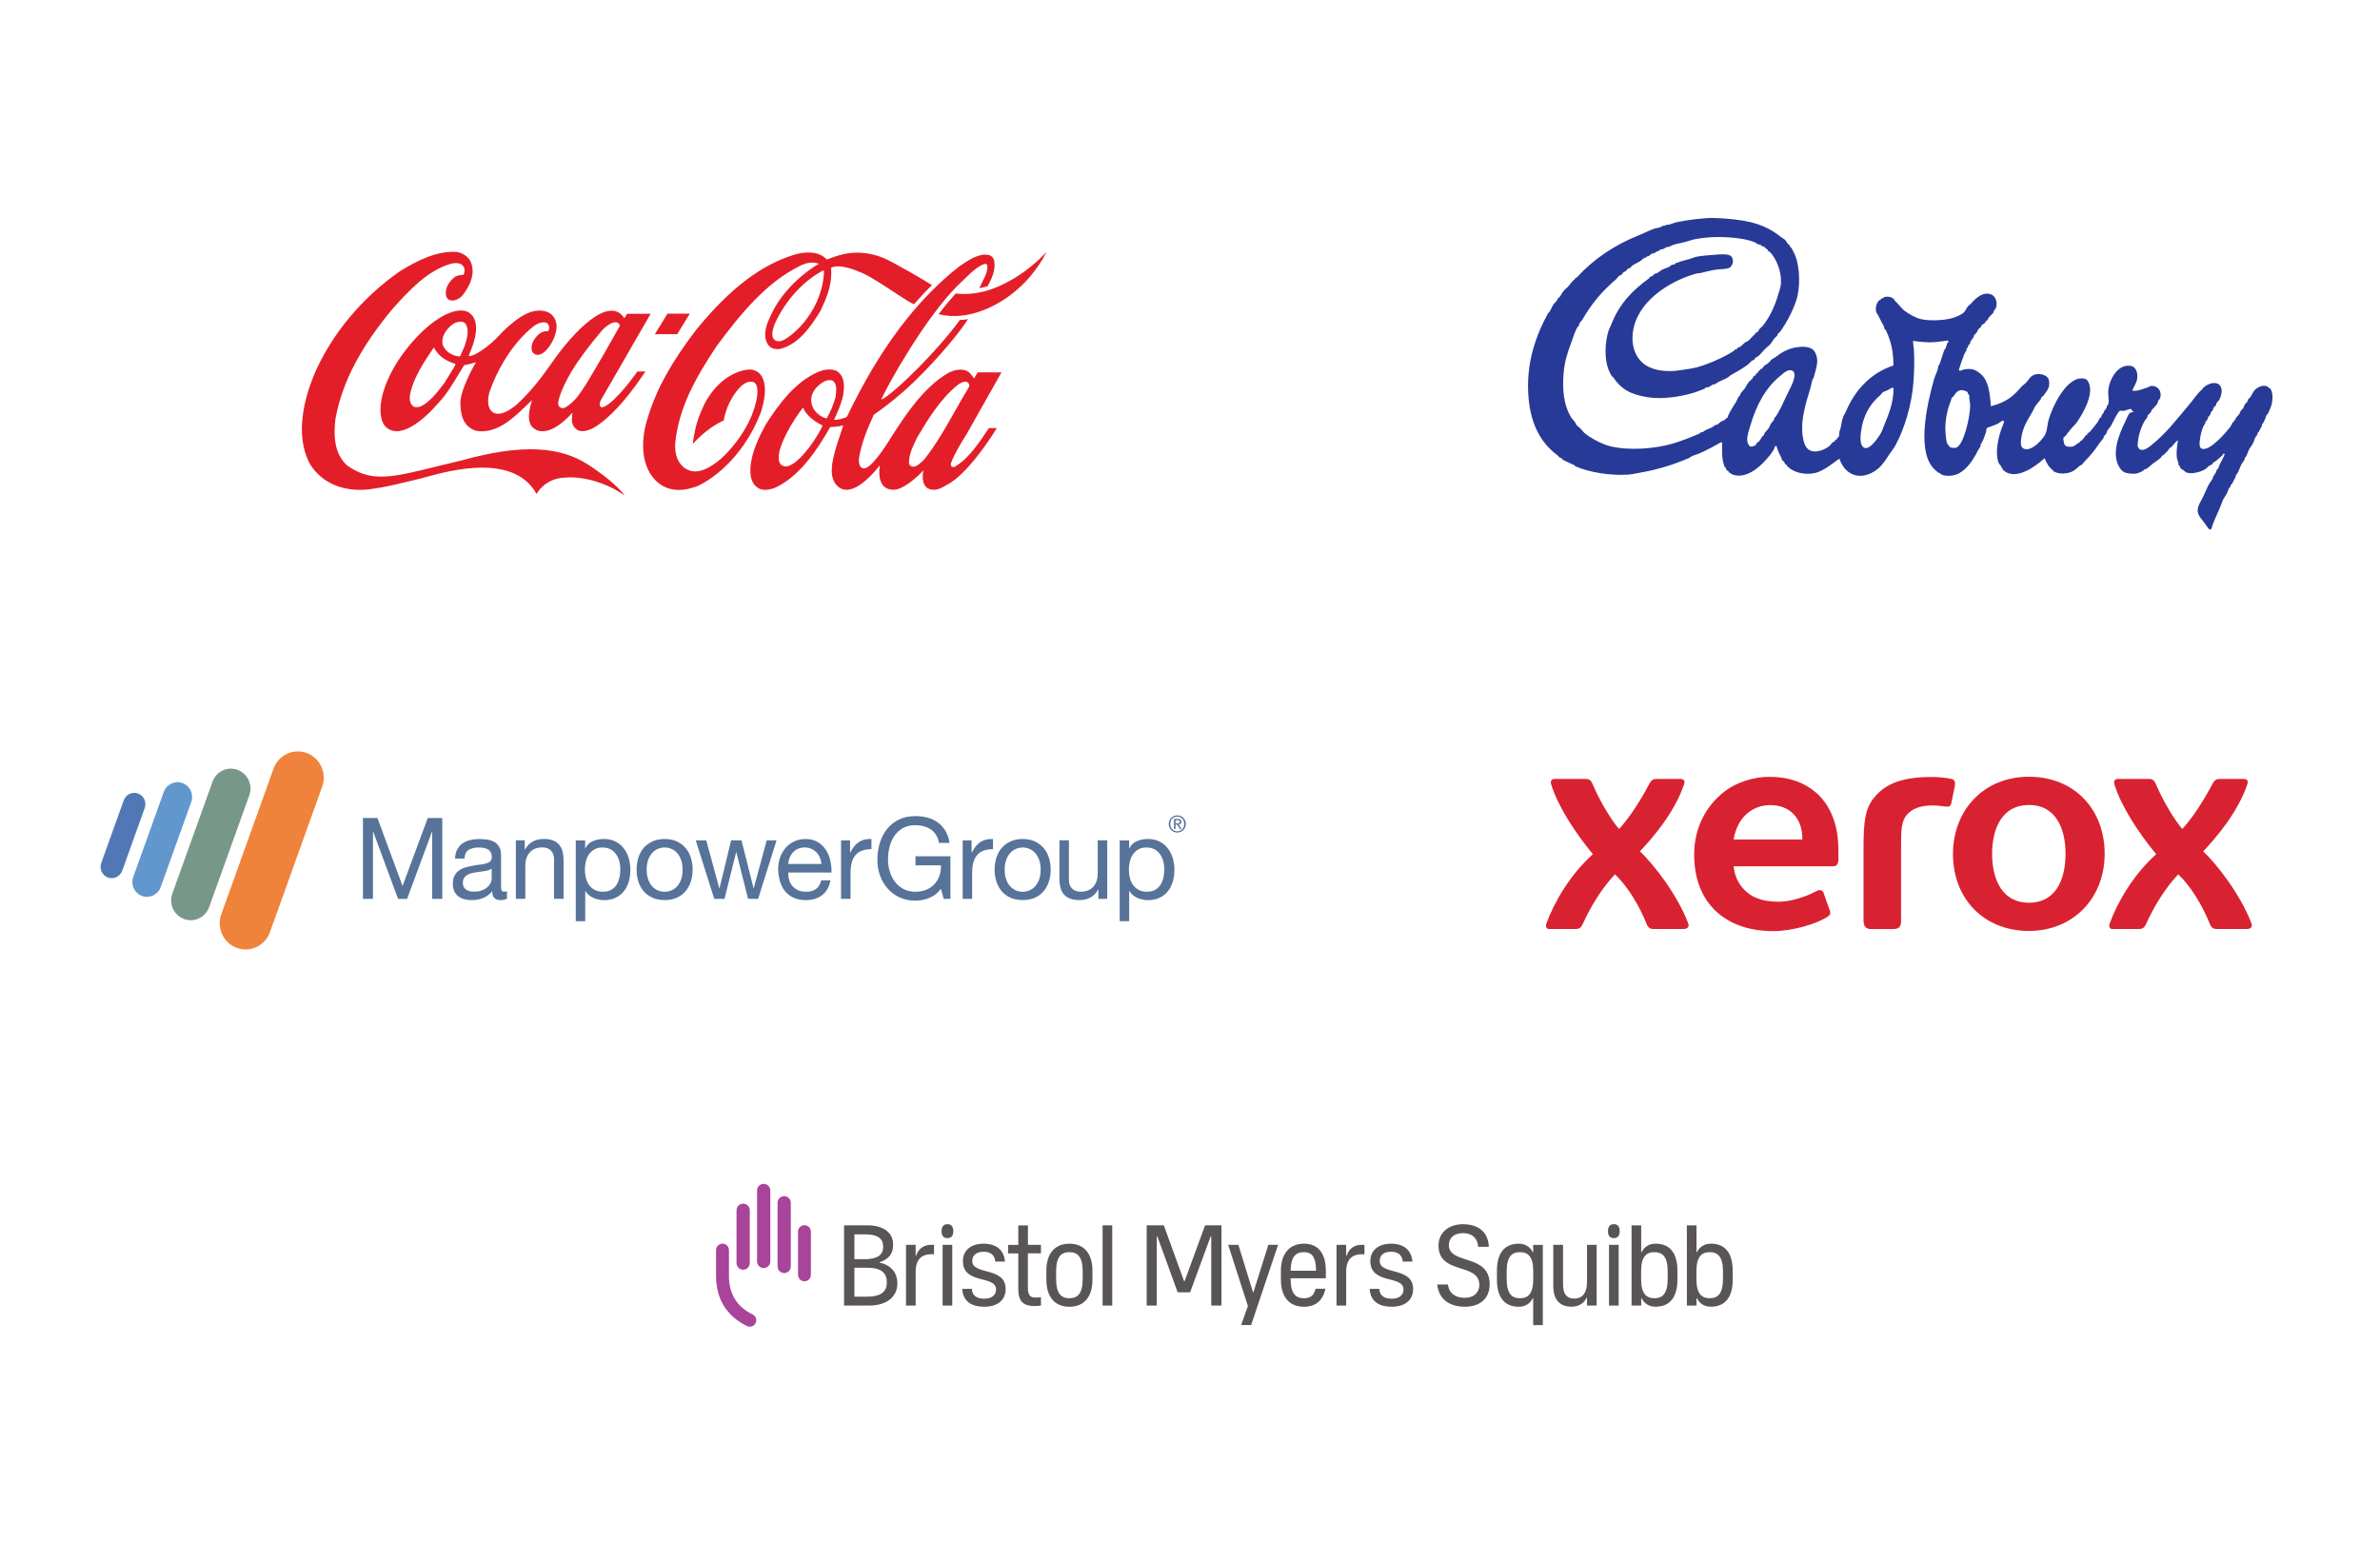
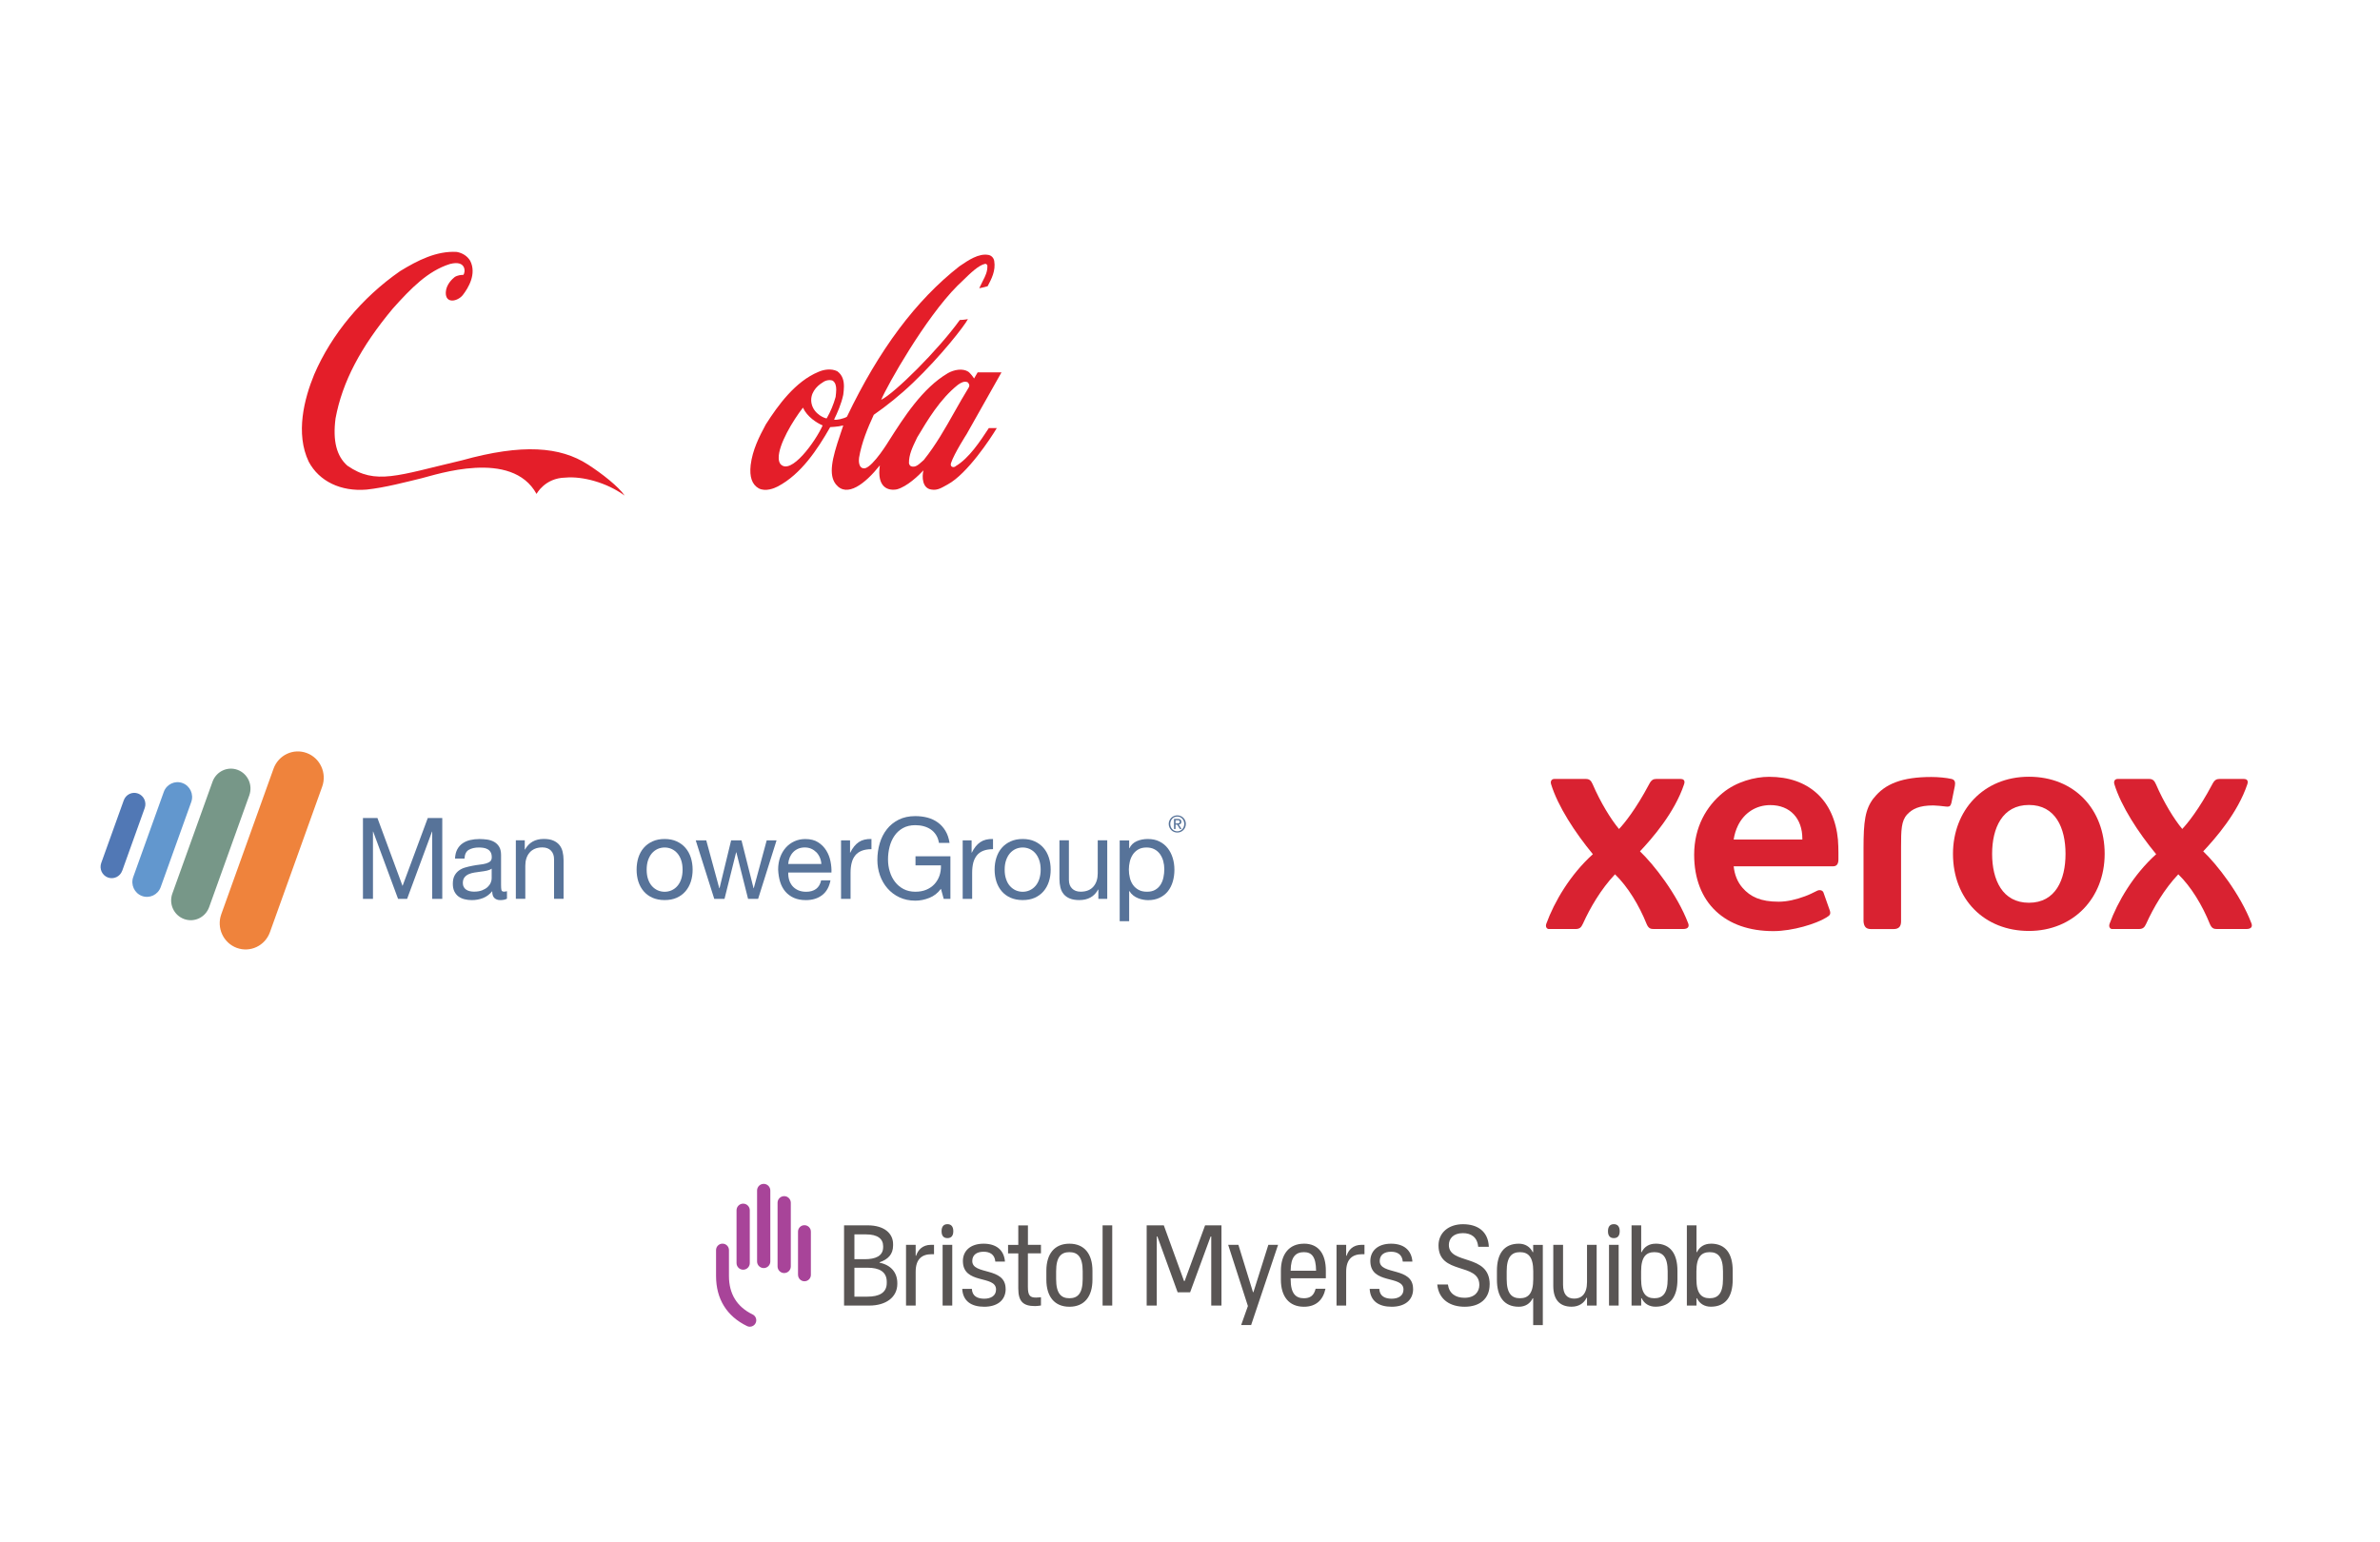
<svg xmlns="http://www.w3.org/2000/svg" id="a" viewBox="0 0 568 368">
  <defs>
    <style>.e{fill:none;}.f{fill:#e41e29;}.g{fill:#779788;}.g,.h,.i,.j,.k,.l,.m{fill-rule:evenodd;}.n{fill:#577399;}.h{fill:#5178b5;}.i{fill:#283a97;}.j{fill:#595554;}.o{fill:#d92231;}.k{fill:#a84499;}.p{clip-path:url(#d);}.q{clip-path:url(#c);}.r{clip-path:url(#b);}.l{fill:#6297ce;}.m{fill:#ef833c;}</style>
    <clipPath id="b">
      <rect class="e" x="24" y="179.36" width="259.01" height="47.27" />
    </clipPath>
    <clipPath id="c">
-       <rect class="e" x="364.7" y="52" width="177.65" height="74.44" />
-     </clipPath>
+       </clipPath>
    <clipPath id="d">
      <rect class="e" x="368.94" y="185.4" width="168.47" height="36.85" />
    </clipPath>
  </defs>
  <path class="f" d="M140.3,110.87c-6.61-4.26-15.59-5.01-30.06-.99-15.43,3.62-20.57,5.95-27.33,1.28-2.6-2.29-3.53-5.98-2.83-11.3,1.61-8.67,5.97-17,13.7-26.25,4.32-4.81,8.32-8.94,13.61-10.6,4.05-1.04,3.67,2.15,3.18,2.6-.52,0-1.39.08-2.06.52-.55.42-2.04,1.79-2.12,3.63-.12,2.81,2.79,2.23,4.05.68,1.35-1.74,3.35-5.07,1.78-8.18-.66-1.11-1.8-1.87-3.21-2.13-4.84-.28-9.35,2.03-13.52,4.58-9.1,6.32-16.39,15.09-20.51,24.68-2.38,5.79-4.52,14.08-1.3,20.82,2.49,4.68,7.66,7.17,13.83,6.65,4.33-.46,9.56-1.85,13.08-2.7,3.52-.85,21.54-7.04,27.46,3.74,0,0,1.97-3.82,6.89-3.9,4.04-.37,9.88,1.17,14.13,4.29-1.42-2.13-5.43-5.27-8.78-7.43h0Z" />
-   <path class="f" d="M112.08,74.7c-3.37-2.21-10.14,2.02-15.57,9.27-4.96,6.5-7.1,14.06-4.77,17.56,3.47,4.11,9.91-1.87,12.64-5.07l.35-.37c1.86-2,3.3-4.41,4.69-6.71,0,0,1.28-2.11,1.34-2.21.79-.15,1.74-.37,2.82-.68-.02.05-4.11,6.92-3.69,10.34.13,1.04.03,4.84,3.74,6,4.95.83,8.9-3.01,12.39-6.42,0,0,.59-.57.93-.89-.08.34-.2.79-.2.79-1.45,5.04.5,6.1,1.73,6.49,3.69,1.07,8.1-4.29,8.12-4.29-.11,1.69-.45,3.09,1.33,4.21,1.68.6,3.38-.32,4.68-1.18,4.66-3.28,8.41-8.42,11.44-12.87h-1.93s-4.77,6.88-7.86,8.38c0,0-.57.29-.89.06-.4-.34-.24-1.05,0-1.55.01-.03,11.91-20.66,11.91-20.66h-5.62s-.61.99-.66,1.06c-.04-.03-.13-.2-.19-.28-3.48-4.81-11.36,2.59-17.29,11.17-2.28,3.3-5.19,7.02-8.2,9.7,0,0-4.47,4.09-6.37,1.15-.7-1.24-.48-3.04-.09-4.23,2.22-6.32,6.05-12.06,10.41-15.53,1.23-.96,2.57-1.24,3.23-.83.63.37.73,1.3.33,1.93-1.01-.03-1.83.28-2.49.96-1.3,1.37-1.75,2.68-1.34,3.92,2.01,2.86,6.02-2.8,5.83-6.24-.07-1.24-.73-2.41-1.71-2.98-1.47-.88-3.7-.65-5.15.05-1.94.73-5.01,3.28-6.8,5.27-2.25,2.49-6.12,5.25-7.33,4.94.4-1.06,3.66-7.74.23-10.24h0ZM139.15,84.58c1.09-1.51,4.27-5.56,5.05-6.24,2.61-2.29,3.65-1.28,3.74-.57-2.43,4.36-5.3,9.35-8,13.83,0-.02-.85,1.28-.85,1.28-1.19,1.82-2.39,3.38-4.35,4.47-.28.08-.74.11-1.05-.11-.37-.24-.52-.65-.47-1.07.12-1.4,1.54-5.67,5.93-11.59h0ZM108.6,87.2s-.05.15-.07.19c0,0-2.45,3.98-2.45,3.98-1.47,1.97-3.31,4.44-5.61,5.62-.68.23-1.62.38-2.1-.23-1.02-1.22-.49-2.91-.07-4.28l.15-.49c1.22-3.32,3.16-6.24,5.05-8.96.02-.02.08-.03.1-.03,0,.02.01.02.02.05,1.18,2.28,3.41,3.33,5.07,3.82.01,0,.02.02.02.05,0,.05-.03.11-.09.26h0ZM110.92,82.5s-1.09,2.5-1.09,2.5c-.16.13-.4.07-.68,0l-.48-.08c-1.52-.47-2.66-1.48-3.02-2.68-.49-2.34,1.51-4.18,2.39-4.84.85-.59,2.16-.89,2.92-.29.47.55.65,1.27.65,2.05,0,1.06-.33,2.24-.7,3.35h0ZM181.9,90.04c-.54-1.17-1.83-1.92-3.2-1.84-4.45.41-8.8,4.06-11.08,9.32-1.2,2.7-1.85,4.93-2.28,8.47,1.38-1.59,4.2-4.21,7.4-5.64,0,0,.44-3.4,2.66-6.42.84-1.25,2.52-3.27,4.41-2.73,1.65.55,1.07,5.12-1.12,9.54-1.62,3.25-4.11,6.5-6.62,8.75-2.22,1.88-5.51,4.16-8.38,2.41-1.81-1.07-2.74-3.32-2.54-6.21.87-8.21,4.6-15.2,9.95-23.17,5.51-7.4,11.59-14.99,19.78-19.04,1.67-.85,3.22-1.04,4.55-.52,0,0-7.69,4.23-11.35,12.05-.93,1.98-2.23,4.67-.92,7.04.68,1.24,1.89,1.33,2.87,1.27,4.49-1.04,7.39-5.23,9.76-9.07,1.38-2.91,2.6-5.8,2.6-9.02,0-.39-.02-.91-.05-1.3,2.15-1.14,6.55.88,6.55.88,3.44,1.14,10.76,6.75,13.23,7.82,1.21-1.4,3.18-3.51,4.3-4.57l-1.61-.99c-2.58-1.58-5.31-3.07-8-4.55-6.1-3.33-11.07-2.16-13.6-1.25-.99.36-1.9.67-1.9.67-1.88-2.05-4.95-1.85-7.22-1.3-8.15,2.34-15.73,8.05-23.84,17.95-5.97,7.75-9.67,14.45-11.64,21.07-1.52,4.45-1.98,11.01,1.73,14.89,3.16,3.3,7.34,2.58,10.3,1.4,6.4-3.15,12.16-9.95,15.03-17.77.69-2.33,1.46-5.61.27-8.11h0ZM196.62,65.54c-.85,9.72-8.4,15.43-10.27,15.88-1.13.23-3.07-.28-1.34-4.36,2.54-5.5,6.88-10.16,11.54-12.55.11.41.11.67.08,1.02h0ZM241.45,66.78c-4.07,2.31-8.28,3.8-13.38,3.28-1.41,1.59-2.79,3.24-4.06,4.93,7.16,1.82,14.75-2.23,18.98-6.08,4.48-3.89,6.77-8.78,6.77-8.78,0,0-3.36,3.84-8.32,6.65h0ZM164.63,74.87h-5.33l-3.01,4.89h5.33l3.01-4.89Z" />
  <path class="f" d="M228.05,111.32c-.57.39-1.38.09-1.08-.8.75-2.27,3.73-6.91,3.73-6.91l8.31-14.73h-5.69c-.27.44-.85,1.46-.85,1.46-.26-.44-1.05-1.41-1.38-1.62-1.39-.88-3.43-.46-4.84.33-6.12,3.58-10.58,10.64-14.1,16.16,0,0-3.7,6.13-5.76,6.58-1.61.13-1.44-2.03-1.37-2.54.62-3.64,2.06-7.1,3.51-10.24,2.96-2.05,6.33-4.73,9.39-7.67,6.65-6.36,12.26-13.56,13.08-15.17,0,0-.89.18-1.94.21-5.12,7.14-15.58,17.51-18.76,19.05,1.41-3.38,10.49-19.52,18.22-27.25l1.22-1.17c1.88-1.84,3.83-3.72,5.35-4.03.16-.02.37,0,.55.37.07,1.43-.46,2.49-1.08,3.69l-.86,1.76s1.21-.23,2.01-.49c.92-1.74,1.95-3.69,1.57-6.01-.13-.75-.67-1.32-1.38-1.45-2.31-.44-4.82,1.27-6.84,2.65l-.08.05c-10.4,8.14-19.17,19.88-26.85,35.91-.56.42-2.71.93-3.07.68.76-1.56,1.71-3.66,2.19-5.93.08-.65.16-1.32.16-1.97,0-1.4-.34-2.72-1.59-3.63-1.47-.73-3.29-.39-4.51.16-5.49,2.28-9.59,7.9-12.54,12.53-1.59,2.94-3.18,6.1-3.62,9.71-.31,2.83.32,4.65,1.93,5.56,1.65.85,3.73-.03,4.55-.46,5.56-2.93,9.44-8.8,12.5-14.16.12-.02,1.79-.06,3.06-.39.02,0,.02,0,.05.02-.07.24-.73,2.19-.73,2.19-1.94,5.69-2.84,9.56-1.01,11.85,2.62,3.23,6.95-.11,10.48-4.54-.76,5.3,1.99,6.13,4.08,5.72,2.41-.65,5.09-3.22,6.33-4.53-.4,1.54-.29,4.31,1.9,4.58,1.5.28,2.62-.54,3.92-1.24,4.66-2.54,10.23-10.99,11.68-13.43h-1.9c-2.06,3.11-4.68,7.19-7.97,9.12h0ZM186.24,110.75c-.3-.44-.39-.92-.4-1.44-.06-3.19,3.37-8.9,5.79-12.01h0c1.01,2.22,3.31,3.65,4.7,4.25-1.72,3.84-7.63,12.05-10.09,9.19h0ZM197.3,99.85c-.16.12-3.06-.86-3.62-3.54-.47-2.31,1.12-4.11,2.65-5.02.66-.52,1.65-.7,2.38-.44.68.46.86,1.27.86,2.15,0,.54-.07,1.09-.13,1.59v.11c-.5,1.8-1.21,3.53-2.14,5.15h0ZM220.54,109.73s-.55.49-.55.49c-.78.7-1.59,1.45-2.56,1.07-.27-.1-.46-.46-.5-.73-.04-2,.86-3.85,1.73-5.66l.22-.47c2.51-4.19,5.43-9.14,9.72-12.57.72-.52,1.51-.96,2.33-.62.19.18.41.49.41.8,0,.1-.09.36-.14.44-1.2,1.94-2.34,3.97-3.45,5.92-2.17,3.85-4.42,7.83-7.23,11.33h0Z" />
  <path class="h" d="M29.16,207.84c-.5,1.4-2.03,2.12-3.41,1.61-1.38-.51-2.09-2.06-1.59-3.46l5.38-14.97c.51-1.4,2.03-2.12,3.41-1.61,1.38.51,2.09,2.06,1.59,3.46l-5.37,14.97h0Z" />
  <path class="l" d="M38.35,211.75c-.66,1.83-2.66,2.78-4.47,2.11-1.81-.67-2.74-2.7-2.08-4.53l7.29-20.31c.66-1.83,2.66-2.78,4.47-2.11,1.81.67,2.74,2.7,2.08,4.53l-7.29,20.31h0Z" />
  <path class="g" d="M49.91,216.53c-.89,2.46-3.56,3.73-5.99,2.83-2.43-.89-3.68-3.61-2.79-6.07l9.59-26.7c.88-2.46,3.57-3.73,5.99-2.83,2.42.9,3.67,3.61,2.79,6.07l-9.59,26.7h0Z" />
  <g class="r">
    <path class="m" d="M64.42,222.51c-1.17,3.25-4.71,4.92-7.92,3.74-3.21-1.19-4.86-4.78-3.69-8.03l12.47-34.74c1.17-3.25,4.71-4.93,7.92-3.74,3.2,1.18,4.86,4.78,3.69,8.03l-12.47,34.74h0Z" />
  </g>
  <polygon class="n" points="90.08 195.26 96.07 211.47 102.09 195.26 105.55 195.26 105.55 214.55 103.15 214.55 103.15 198.5 103.1 198.5 97.16 214.55 95 214.55 89.06 198.5 89.01 198.5 89.01 214.55 86.62 214.55 86.62 195.26 90.08 195.26 90.08 195.26" />
  <path class="n" d="M117.33,207.34c-.28.21-.66.37-1.12.47-.46.1-.94.18-1.45.24-.5.06-1.01.13-1.53.22-.51.08-.98.21-1.38.39-.41.18-.74.44-1,.77-.26.33-.39.78-.39,1.36,0,.38.08.69.23.95.15.26.35.47.59.63.24.16.52.28.84.35.32.07.66.11,1.01.11.75,0,1.39-.11,1.92-.31.53-.21.97-.47,1.31-.78.34-.32.58-.65.74-1.02.16-.37.24-.71.24-1.03v-2.34h0ZM121.01,214.5c-.39.23-.93.35-1.62.35-.58,0-1.05-.17-1.4-.5-.35-.33-.52-.88-.52-1.63-.62.76-1.34,1.3-2.17,1.63-.83.33-1.72.5-2.68.5-.62,0-1.21-.07-1.77-.21-.56-.14-1.05-.37-1.45-.67-.41-.31-.73-.71-.97-1.2-.24-.5-.36-1.1-.36-1.8,0-.79.13-1.44.4-1.95.27-.5.61-.91,1.05-1.23.44-.32.93-.56,1.49-.72.56-.16,1.13-.3,1.72-.41.62-.12,1.21-.22,1.77-.28.56-.06,1.05-.15,1.48-.27.42-.12.76-.29,1.01-.51.25-.22.37-.55.37-.99,0-.5-.09-.91-.28-1.21-.18-.31-.42-.54-.72-.7-.29-.17-.62-.27-.99-.33-.37-.05-.72-.08-1.08-.08-.96,0-1.76.19-2.4.55-.64.37-.98,1.07-1.04,2.1h-2.26c.04-.87.22-1.6.53-2.19.32-.59.74-1.08,1.28-1.45.53-.37,1.14-.63,1.82-.79.68-.16,1.42-.24,2.2-.24.62,0,1.24.05,1.85.13.61.09,1.17.28,1.66.55.5.28.9.67,1.2,1.17.3.5.45,1.16.45,1.97v7.17c0,.54.03.93.09,1.19.06.25.27.38.63.38.19,0,.43-.04.69-.11v1.79h0Z" />
  <path class="n" d="M125.24,200.58v2.21h.05c.94-1.69,2.43-2.54,4.48-2.54.9,0,1.66.12,2.26.38.6.25,1.09.6,1.46,1.05.37.45.63.99.78,1.61.15.62.23,1.31.23,2.06v9.19h-2.27v-9.45c0-.87-.25-1.55-.74-2.06-.5-.51-1.18-.76-2.05-.76-.69,0-1.29.11-1.8.33-.51.22-.92.52-1.26.92-.34.39-.59.86-.76,1.39-.17.53-.25,1.11-.25,1.74v7.89h-2.26v-13.97h2.13Z" />
-   <path class="n" d="M147.79,205.54c-.17-.62-.43-1.17-.77-1.66-.35-.49-.79-.88-1.33-1.16-.54-.29-1.18-.43-1.9-.43s-1.41.15-1.94.46c-.53.31-.97.71-1.31,1.2-.34.5-.58,1.06-.73,1.69-.15.63-.23,1.27-.23,1.92,0,.68.08,1.34.24,1.98.16.64.41,1.2.76,1.69.35.49.79.88,1.35,1.18.55.3,1.21.44,2,.44s1.43-.15,1.96-.46c.52-.3.95-.71,1.26-1.21.32-.5.55-1.08.69-1.73.14-.65.21-1.32.21-2,0-.65-.08-1.28-.25-1.9h0ZM139.65,200.58v1.89h.05c.37-.77.96-1.34,1.76-1.69.8-.35,1.68-.52,2.64-.52,1.07,0,1.99.2,2.78.6.79.4,1.45.93,1.97,1.61.53.68.92,1.45,1.19,2.34.27.88.4,1.82.4,2.81s-.13,1.93-.38,2.81c-.26.88-.65,1.65-1.17,2.31-.53.66-1.18,1.17-1.97,1.55-.79.38-1.71.57-2.75.57-.34,0-.72-.04-1.13-.11-.42-.07-.83-.19-1.24-.35-.41-.16-.79-.38-1.16-.66-.36-.28-.67-.62-.92-1.04h-.05v7.19h-2.26v-19.29h2.26Z" />
  <path class="n" d="M154.66,209.84c.22.66.53,1.21.92,1.65.39.44.85.78,1.37,1.02.53.23,1.08.35,1.67.35s1.14-.12,1.66-.35c.53-.24.98-.57,1.37-1.02.39-.44.7-.99.92-1.65.22-.66.33-1.41.33-2.25s-.11-1.6-.33-2.26c-.22-.65-.53-1.21-.92-1.66-.39-.45-.85-.79-1.37-1.03-.52-.23-1.08-.35-1.66-.35s-1.14.12-1.67.35c-.52.24-.98.58-1.37,1.03-.39.45-.69,1.01-.92,1.66-.22.66-.33,1.41-.33,2.26s.11,1.6.33,2.25h0ZM152.35,204.7c.29-.89.71-1.67,1.28-2.32.57-.66,1.27-1.17,2.1-1.55.84-.38,1.79-.57,2.88-.57s2.07.19,2.89.57c.83.38,1.52.89,2.09,1.55.57.66.99,1.43,1.28,2.32.28.89.43,1.85.43,2.88s-.14,1.98-.43,2.86c-.29.88-.71,1.65-1.28,2.31-.57.66-1.26,1.17-2.09,1.54-.83.37-1.79.55-2.89.55s-2.04-.19-2.88-.55c-.83-.37-1.54-.88-2.1-1.54-.57-.66-.99-1.43-1.28-2.31-.28-.88-.42-1.84-.42-2.86s.14-1.99.42-2.88h0Z" />
  <polygon class="n" points="178.53 214.55 175.74 203.45 175.68 203.45 172.91 214.55 170.46 214.55 166.04 200.58 168.55 200.58 171.66 212.01 171.72 212.01 174.49 200.58 176.96 200.58 179.84 212.01 179.89 212.01 182.98 200.58 185.33 200.58 180.93 214.55 178.53 214.55 178.53 214.55" />
  <path class="n" d="M195.66,204.69c-.21-.49-.48-.91-.83-1.26-.35-.35-.75-.63-1.22-.84-.47-.21-.99-.31-1.56-.31s-1.12.11-1.58.31c-.47.21-.88.49-1.21.85-.34.36-.6.78-.8,1.25-.19.48-.31.98-.35,1.53h7.91c-.03-.54-.15-1.05-.36-1.54h0ZM196.21,213.66c-1.03.79-2.33,1.19-3.89,1.19-1.1,0-2.05-.18-2.86-.54-.81-.36-1.49-.87-2.04-1.51-.55-.65-.96-1.42-1.24-2.32-.27-.9-.43-1.88-.47-2.94,0-1.06.16-2.03.48-2.92.32-.88.77-1.65,1.35-2.3.58-.65,1.26-1.15,2.05-1.51.79-.36,1.66-.54,2.6-.54,1.22,0,2.24.25,3.05.77.81.51,1.46,1.17,1.95,1.96.49.79.83,1.66,1.01,2.59.19.94.27,1.83.23,2.67h-10.31c-.02.61.05,1.19.21,1.75.16.55.42,1.03.77,1.46.36.42.81.76,1.36,1.01.55.25,1.2.38,1.94.38.96,0,1.75-.23,2.36-.68.61-.45,1.01-1.13,1.21-2.05h2.23c-.3,1.57-.97,2.75-2,3.54h0Z" />
  <path class="n" d="M202.87,200.58v2.94h.05c.55-1.13,1.23-1.97,2.02-2.51.8-.54,1.81-.79,3.04-.75v2.43c-.91,0-1.68.13-2.32.38-.64.25-1.16.62-1.55,1.11-.39.49-.68,1.08-.85,1.77-.18.69-.27,1.49-.27,2.39v6.21h-2.27v-13.97h2.14Z" />
  <path class="n" d="M221.78,214.32c-1.1.44-2.21.66-3.33.66-1.42,0-2.69-.27-3.81-.8-1.12-.53-2.07-1.25-2.85-2.15-.78-.9-1.38-1.94-1.79-3.11-.41-1.17-.61-2.38-.61-3.65,0-1.41.19-2.74.57-4.01.38-1.27.95-2.38,1.7-3.33.75-.96,1.7-1.72,2.82-2.28,1.13-.57,2.45-.85,3.96-.85,1.03,0,2,.12,2.92.36.91.24,1.73.63,2.45,1.15.72.52,1.32,1.18,1.81,1.98.49.8.82,1.77,1,2.91h-2.53c-.12-.74-.35-1.37-.69-1.9-.34-.53-.75-.97-1.25-1.31-.5-.34-1.06-.6-1.69-.77-.63-.17-1.3-.26-2.01-.26-1.15,0-2.14.24-2.97.7-.83.47-1.5,1.08-2.02,1.85-.52.76-.91,1.64-1.16,2.62-.25.98-.37,1.99-.37,3.02s.14,1.98.43,2.9c.28.93.7,1.75,1.25,2.46.55.71,1.23,1.28,2.03,1.7.81.42,1.75.64,2.81.64.99,0,1.87-.16,2.64-.49.76-.32,1.41-.77,1.93-1.34.52-.57.92-1.23,1.19-2,.26-.76.38-1.59.35-2.47h-6.07v-2.16h8.33v10.16h-1.6l-.66-2.4c-.74,1.01-1.67,1.73-2.77,2.17h0Z" />
  <path class="n" d="M231.88,200.58v2.94h.05c.55-1.13,1.23-1.97,2.03-2.51.8-.54,1.81-.79,3.03-.75v2.43c-.9,0-1.68.13-2.32.38-.64.25-1.15.62-1.54,1.11-.39.49-.68,1.08-.86,1.77-.17.69-.26,1.49-.26,2.39v6.21h-2.26v-13.97h2.13Z" />
  <path class="n" d="M240.11,209.84c.22.66.52,1.21.92,1.65.39.44.85.78,1.37,1.02.52.23,1.08.35,1.67.35s1.14-.12,1.66-.35c.52-.24.98-.57,1.37-1.02.39-.44.7-.99.92-1.65.22-.66.34-1.41.34-2.25s-.11-1.6-.34-2.26c-.22-.65-.53-1.21-.92-1.66-.39-.45-.85-.79-1.37-1.03-.52-.23-1.08-.35-1.66-.35s-1.14.12-1.67.35c-.52.24-.98.58-1.37,1.03-.39.45-.7,1.01-.92,1.66-.23.66-.34,1.41-.34,2.26s.11,1.6.34,2.25h0ZM237.8,204.7c.29-.89.71-1.67,1.28-2.32.57-.66,1.27-1.17,2.11-1.55.84-.38,1.79-.57,2.88-.57s2.06.19,2.88.57c.82.38,1.52.89,2.09,1.55.57.66.99,1.43,1.28,2.32.29.89.43,1.85.43,2.88s-.14,1.98-.43,2.86c-.29.88-.71,1.65-1.28,2.31-.57.66-1.27,1.17-2.09,1.54-.82.37-1.79.55-2.88.55s-2.04-.19-2.88-.55c-.84-.37-1.54-.88-2.11-1.54-.57-.66-.99-1.43-1.28-2.31-.28-.88-.43-1.84-.43-2.86s.14-1.99.43-2.88h0Z" />
  <path class="n" d="M262.13,214.55v-2.22h-.06c-.48.87-1.09,1.5-1.84,1.9-.74.41-1.62.61-2.64.61-.9,0-1.66-.12-2.26-.37-.6-.24-1.09-.59-1.47-1.04-.37-.45-.64-.98-.79-1.61-.15-.62-.23-1.31-.23-2.07v-9.18h2.26v9.46c0,.86.25,1.55.75,2.05.49.5,1.18.76,2.05.76.69,0,1.29-.11,1.8-.32.51-.21.93-.52,1.27-.92.34-.4.59-.86.76-1.39.17-.53.25-1.11.25-1.74v-7.89h2.27v13.97h-2.13Z" />
  <path class="n" d="M277.62,205.54c-.17-.62-.43-1.17-.77-1.66-.35-.49-.8-.88-1.33-1.16-.54-.29-1.18-.43-1.91-.43s-1.41.15-1.94.46c-.53.31-.97.71-1.3,1.2-.33.5-.58,1.06-.73,1.69-.15.63-.23,1.27-.23,1.92,0,.68.08,1.34.24,1.98.15.64.41,1.2.75,1.69.35.49.8.88,1.35,1.18.55.3,1.21.44,2,.44s1.43-.15,1.95-.46c.53-.3.95-.71,1.27-1.21.32-.5.55-1.08.69-1.73.14-.65.21-1.32.21-2,0-.65-.08-1.28-.25-1.9h0ZM269.48,200.58v1.89h.06c.37-.77.96-1.34,1.76-1.69.79-.35,1.67-.52,2.63-.52,1.07,0,2,.2,2.79.6.79.4,1.45.93,1.97,1.61.53.68.92,1.45,1.19,2.34.27.88.4,1.82.4,2.81s-.13,1.93-.39,2.81c-.26.88-.65,1.65-1.17,2.31-.53.66-1.18,1.17-1.98,1.55-.79.38-1.7.57-2.75.57-.34,0-.72-.04-1.14-.11-.41-.07-.83-.19-1.23-.35-.41-.16-.8-.38-1.16-.66-.36-.28-.67-.62-.92-1.04h-.06v7.19h-2.26v-19.29h2.26Z" />
  <path class="n" d="M280.93,196.53c.08,0,.16,0,.24,0,.07,0,.14-.02.2-.05.05-.03.1-.06.14-.12.03-.05.05-.13.05-.22,0-.08-.02-.14-.05-.19-.03-.05-.07-.08-.12-.11-.05-.02-.11-.04-.17-.05-.06,0-.13-.01-.18-.01h-.49v.77h.39ZM281.1,195.47c.28,0,.49.06.63.17.14.11.21.28.21.52,0,.22-.06.38-.18.47-.12.1-.27.16-.45.18l.68,1.06h-.4l-.65-1.04h-.39v1.04h-.37v-2.41h.92ZM279.42,197.36c.08.22.2.4.35.56.15.16.33.28.53.37.2.09.43.14.66.14s.45-.04.66-.14c.2-.09.38-.21.53-.37.16-.16.27-.35.35-.56.08-.22.13-.45.13-.7s-.05-.48-.13-.69c-.08-.22-.2-.4-.35-.56-.15-.16-.32-.28-.53-.37-.21-.09-.42-.13-.66-.13s-.46.05-.66.13c-.21.09-.38.21-.53.37-.15.16-.27.34-.35.56-.08.21-.13.44-.13.69s.05.49.13.7h0ZM279.09,195.85c.11-.25.26-.46.44-.65.19-.18.4-.33.65-.43.25-.1.51-.15.79-.15s.54.05.79.15c.25.1.47.25.65.43.19.19.33.4.44.65.11.25.16.52.16.81s-.06.57-.16.82c-.11.26-.26.47-.44.66-.18.18-.4.33-.65.43-.24.1-.51.15-.79.15s-.54-.05-.79-.15c-.25-.1-.46-.25-.65-.43-.18-.18-.33-.4-.44-.66-.11-.25-.17-.53-.17-.82s.05-.56.17-.81h0Z" />
  <path class="j" d="M209.91,301.4v-.1c1.99-.68,3.23-1.88,3.23-4.02v-.33c0-2.45-1.99-4.47-6.07-4.47h-5.63v19.15h6.04c3.95,0,6.67-1.99,6.67-5.17v-.19c0-2.48-1.46-4.3-4.24-4.88h0ZM203.91,294.64h2.81c2.68,0,4.05,1.02,4.05,2.83v.19c0,2.2-1.9,2.9-4.39,2.9h-2.47v-5.93ZM211.63,306.24c0,2.37-1.87,3.26-4.59,3.26h-3.13v-6.9h3.17c2.68,0,4.55.89,4.55,3.35v.3ZM222.2,297.13h.71v2.24h-.58c-2.3,0-3.8,1.15-3.8,4.19v8.07h-2.3v-14.5h2.3v2.6h.11c.41-1.31,1.48-2.6,3.56-2.6h0ZM224.96,297.13h2.3v14.5h-2.3v-14.5ZM227.51,293.88c0,1.12-.51,1.65-1.4,1.65s-1.4-.53-1.4-1.65.51-1.68,1.4-1.68,1.4.56,1.4,1.68h0ZM240.01,307.64c0,2.79-2.08,4.27-5.12,4.27s-5.09-1.31-5.25-4.27h2.3c.08,1.78,1.39,2.35,2.95,2.35s2.82-.68,2.82-2.19c0-3.53-7.91-1.09-7.91-6.81,0-2.38,1.75-4.13,4.95-4.13,2.93,0,4.87,1.45,5.09,4.27h-2.3c-.14-1.7-1.31-2.35-2.79-2.35-1.67,0-2.71.77-2.71,2.22,0,3.42,7.96,1.31,7.96,6.65h0ZM245.31,297.13h3.12v2.03h-3.12v8.02c0,2.11.55,2.54,1.94,2.54.38,0,.82-.05,1.18-.08v1.97c-.44.08-1.01.14-1.42.14-2.85,0-3.99-1.12-3.99-4.21v-8.37h-2.44v-2.02h2.44v-4.65h2.3v4.65ZM255.22,296.86c-3.58,0-5.5,2.46-5.5,6.46v2.13c0,3.99,1.91,6.46,5.5,6.46s5.5-2.46,5.5-6.46v-2.13c0-3.99-1.91-6.46-5.5-6.46h0ZM258.39,305.31c0,3.45-1.2,4.57-3.17,4.57s-3.17-1.12-3.17-4.57v-1.86c0-3.45,1.2-4.57,3.17-4.57s3.17,1.12,3.17,4.57v1.86ZM263.14,292.48h2.3v19.15h-2.3v-19.15ZM287.61,292.48h3.9v19.15h-2.44v-16.5h-.14l-4.9,13.33h-2.98l-4.84-13.33h-.14v16.5h-2.41v-19.15h4.09l4.83,13.3h.14l4.88-13.3ZM302.69,297.13h2.33l-6.43,19.15h-2.38l1.61-4.54-4.71-14.61h2.44l3.48,11.3h.11l3.56-11.3ZM311.19,296.86c-3.58,0-5.5,2.57-5.5,6.46v2.13c0,3.99,1.92,6.46,5.5,6.46,2.87,0,4.57-1.59,5.14-4.3h-2.35c-.41,1.67-1.34,2.27-2.79,2.27-1.97,0-3.17-1.12-3.17-4.57v-.19h8.4v-1.81c0-3.89-1.64-6.46-5.23-6.46h0ZM311.19,298.88c1.86,0,2.87,1.1,2.9,4.43h-6.07c.03-3.34,1.23-4.43,3.17-4.43h0ZM324.93,297.13h.71v2.24h-.57c-2.3,0-3.8,1.15-3.8,4.19v8.07h-2.3v-14.5h2.3v2.6h.11c.41-1.31,1.48-2.6,3.56-2.6h0ZM337.25,307.64c0,2.79-2.08,4.27-5.12,4.27s-5.09-1.31-5.25-4.27h2.3c.08,1.78,1.39,2.35,2.95,2.35s2.82-.68,2.82-2.19c0-3.53-7.91-1.09-7.91-6.81,0-2.38,1.75-4.13,4.95-4.13,2.93,0,4.87,1.45,5.09,4.27h-2.3c-.14-1.7-1.31-2.35-2.79-2.35-1.67,0-2.71.77-2.71,2.22,0,3.42,7.96,1.31,7.96,6.65h0ZM355.51,306.57c0,3.42-2.35,5.34-5.96,5.34-3.39,0-6.18-1.64-6.54-5.31h2.54c.3,2.16,1.83,3.17,3.97,3.17,2.44,0,3.53-1.45,3.53-3.06,0-5.45-9.74-2.3-9.74-9.44,0-3.06,2.44-5.06,5.83-5.06s6.02,1.61,6.18,5.39h-2.54c-.22-2.33-1.7-3.26-3.66-3.26-2.33,0-3.34,1.37-3.34,2.82,0,4.82,9.74,1.97,9.74,9.41h0ZM365.9,298.88h-.11c-.62-1.28-1.8-2.02-3.31-2.02-3.58,0-5.23,2.46-5.23,6.46v2.13c0,3.99,1.64,6.46,5.23,6.46,1.51,0,2.69-.74,3.31-2.02h.11v6.4h2.3v-19.15h-2.3v1.75ZM362.75,309.88c-1.97,0-3.17-1.12-3.17-4.57v-1.86c0-3.45,1.2-4.57,3.17-4.57s3.17,1.12,3.17,4.57v1.86c0,3.45-1.2,4.57-3.17,4.57h0ZM378.75,297.13h2.3v14.5h-2.3v-1.86h-.11c-.55,1.18-1.72,2.13-3.56,2.13-2.71,0-4.38-1.53-4.38-4.95v-9.82h2.33v9.5c0,2.32.96,3.34,2.68,3.34s3.04-1.12,3.04-3.94v-8.89ZM384,297.13h2.3v14.5h-2.3v-14.5ZM395.1,296.86c-1.53,0-2.7.74-3.31,2.02h-.11v-6.4h-2.3v19.15h2.3v-1.75h.11c.61,1.28,1.78,2.02,3.31,2.02,3.58,0,5.23-2.46,5.23-6.46v-2.13c0-3.99-1.64-6.46-5.23-6.46h0ZM398,305.31c0,3.45-1.21,4.57-3.17,4.57s-3.17-1.12-3.17-4.57v-1.86c0-3.45,1.2-4.57,3.17-4.57s3.17,1.12,3.17,4.57v1.86ZM408.3,296.86c-1.53,0-2.7.74-3.31,2.02h-.11v-6.4h-2.3v19.15h2.3v-1.75h.11c.61,1.28,1.78,2.02,3.31,2.02,3.58,0,5.22-2.46,5.22-6.46v-2.13c0-3.99-1.64-6.46-5.22-6.46h0ZM411.2,305.31c0,3.45-1.2,4.57-3.17,4.57s-3.17-1.12-3.17-4.57v-1.86c0-3.45,1.21-4.57,3.17-4.57s3.17,1.12,3.17,4.57v1.86ZM386.55,293.88c0,1.12-.51,1.65-1.4,1.65s-1.4-.53-1.4-1.65.51-1.68,1.4-1.68,1.4.56,1.4,1.68h0Z" />
  <path class="k" d="M180.34,315.81c-.26.53-.8.87-1.39.87-.23,0-.46-.05-.67-.16-4.84-2.34-7.39-6.48-7.39-11.95v-6.18c0-.85.69-1.54,1.54-1.54.85,0,1.54.69,1.54,1.54v6.18c0,4.27,1.9,7.36,5.65,9.18.76.37,1.09,1.29.71,2.06h0ZM175.78,301.49c0,.87.71,1.58,1.58,1.58h0c.87,0,1.58-.71,1.58-1.58h0v-12.61c0-.87-.71-1.58-1.58-1.58s-1.58.71-1.58,1.58h0v12.61ZM180.68,301.12c.01.87.73,1.57,1.6,1.56.86-.01,1.55-.7,1.56-1.56v-16.96c0-.87-.71-1.58-1.58-1.58h0c-.87,0-1.58.71-1.58,1.58h0v16.96ZM185.57,302.29c0,.87.71,1.58,1.58,1.58h0c.87,0,1.58-.71,1.58-1.58h0v-15.23c-.02-.87-.74-1.57-1.61-1.55-.85.02-1.54.7-1.55,1.55v15.23ZM190.46,304.3c0,.85.69,1.53,1.53,1.53h0c.85,0,1.53-.69,1.53-1.53h0v-10.29c.02-.85-.66-1.55-1.51-1.56-.85-.02-1.55.66-1.56,1.51v10.34Z" />
  <g class="q">
    <path class="i" d="M466.74,106.88c-.6.14-1.31-.06-1.57-.29h0v-.2h0c-.03-.09-.34-.29-.39-.39-.28-.53-.3-1.07-.39-1.77-.38-3,.18-6.03,1.08-8.26.16-.41.18-.74.39-1.08.05-.09.24-.11.3-.2.44-.67.88-1.48,1.87-1.57.47-.05,1.34.27,1.57.49.05.04-.03.23,0,.3.01.03.27.24.3.29.13.31.06.67.1,1.08.03.32.2,1.14.2,1.47-.02,2.79-1.57,9.68-3.44,10.12h0ZM449.64,101.57c-.28.69-.44,1.24-.79,1.87-.47.84-3.01,4.73-4.32,3.14-.68-.82-.54-2.38-.39-3.54.51-4.03,2.26-6.76,4.72-8.84.14-.12.25-.39.39-.49.4-.29.82-.35,1.28-.59.31-.17.7-.46,1.08-.59.02.08.19.06.29.1,0,3.67-1.21,6.34-2.26,8.94h0ZM428.21,90.17c-.33,1.49-1.26,3.03-1.87,4.32-.63,1.33-1.17,2.57-1.87,3.83-.19.34-.45.79-.69,1.18-.05.07-.25.12-.29.2-.1.18,0,.31-.1.49-.19.33-.59.66-.79.98-.2.33-.19.56-.39.88-.33.51-.84.97-1.18,1.47-.06.09.04.19,0,.29-.04.1-.33.21-.39.3-.3.37-.48.82-.79,1.18-.18.21-.53.36-.69.59-.02.03-.07.27-.1.29-.24.21-.85.52-1.38.39-.1-.03-.23-.21-.29-.29-.92-1.21-.03-3.38.29-4.52,1.44-5.02,3.69-9.22,7.27-12.09.52-.42,1.23-1.19,2.06-1.28,1.24-.13,1.38.88,1.18,1.77h0ZM541.73,92.63h-.2c-.09-.03-.28-.35-.39-.39-1.06-.43-2.21.14-2.75.59-.61.5-.85,1.16-1.28,1.87-.1.16-.63.62-.69.79-.04.1.06.2,0,.29-.17.25-.53.52-.69.79-.2.31-.19.56-.39.88-.1.17-.38.32-.49.49-.22.32-.28.65-.49.98-.1.14-.74.76-.79.88-.04.1.06.2,0,.29h-.2c-.05.03-.06.33-.1.39-.05.07-.24.13-.3.2-.29.38-.41.8-.69,1.18-.8,1.08-4.98,6.09-6.88,5.21-.6-.28-.48-1.38-.39-2.06.16-1.29.44-2.35.88-3.34.08-.17.33-.42.39-.59.09-.25,0-.28.1-.49,0,0,.19-.1.2-.1.05-.08.39-.69.39-.69.04-.11-.06-.19,0-.29.04-.08.25-.12.29-.2.08-.15.37-.64.39-.69.04-.11-.06-.2,0-.3.05-.09.23-.12.3-.2.22-.29.2-.56.39-.88.1-.18.38-.33.49-.49.13-.21.08-.38.2-.59.11-.22.47-.48.59-.69.42-.76.85-2.15.39-3.14-.2-.45-.65-.8-1.18-.88-1.03-.16-2.14.39-2.65.79-.04.03-.15.28-.2.29h-.2c-.09.07-.1.31-.2.39-1.18.97-1.97,2.27-2.95,3.44-2.91,3.45-5.68,7.13-9.24,9.93-.58.45-1.99,1.67-2.95.79h0v-.2l-.2-.1h0c-.17-.43-.05-1.08,0-1.47.22-1.9.81-3.44,1.57-4.82.13-.23.47-.56.59-.79.12-.22.06-.38.2-.59.16-.26.51-.44.69-.69.09-.14.1-.36.2-.49.37-.5.95-.95,1.28-1.47.2-.33.22-.65.39-.98.02-.04.29-.27.29-.29.45-1.11.11-2.13-.59-2.65-.37-.28-.86-.53-1.67-.39-.11.02-.48.25-.59.29-.85.28-1.69.62-2.56.79-.63.11-.81.02-1.18,0,.38-.87,1.01-1.8,1.18-2.75.27-1.58-.37-2.94-1.47-3.14-3.13-.59-5.15,3.23-5.4,5.7-.14,1.31.3,2.69-.1,3.64-.02.03-.18.07-.2.1-.11.16-.01.3-.1.49-.15.31-.52.68-.69.98-.06.1.04.18,0,.3-.02.06-.26.13-.29.2-.2.32-.2.56-.39.88-.07.11-.22.08-.3.2-.24.36-.33.73-.59,1.08-.5.68-1.11,1.39-1.67,2.06-.18.21-.53.36-.69.59-.01.01-.09.29-.1.29h-.2c-.23.26-.9,1.28-1.18,1.38h-.2v.2h0s-1.51,1.06-1.57,1.08c-.44.15-1.36.19-1.77,0-.53-.25-.6-.92-.69-1.67-.06.09-.06-.21,0-.3.16-.27.58-.53.79-.79.09-.12.11-.28.2-.39.06-.08.22-.21.3-.3.1-.12.19-.26.29-.39.08-.11.19-.26.3-.39.36-.45.84-.82,1.18-1.28,1.22-1.66,4.07-6.3,3.14-9.24-.2-.64-.53-1.24-1.18-1.38-4.18-.89-7.69,6.82-8.55,9.83-.31,1.09-.29,2.16-.69,3.24-.41,1.11-3.53,4.75-5.41,3.54-.56-.37-.57-1.23-.49-1.97.3-2.9,1.5-4.6,2.65-6.58.27-.48.4-.91.69-1.38.37-.61.98-1.18,1.37-1.77.11-.17.08-.34.2-.49.08-.11.31-.19.39-.29.39-.48,1.06-1.41,1.28-1.97.25-.64.22-1.71-.1-2.26-.53-.91-2.44-1.34-3.64-.69-.62.33-1.03,1.04-1.47,1.57-.38.45-.89.73-1.28,1.18-.69.79-1.45,1.61-2.26,2.26-1.39,1.11-3.02,1.86-5.01,2.36-.27-3.47-.6-6.39-2.75-7.96-.47-.35-1.07-.78-1.77-.88-.7-.11-1.47-.02-2.06.1-.12.02-.69.3-.79.3-.18-.02-.12-.18-.29-.2.39-1.28.79-2.5,1.28-3.73.08-.22.54-.91.59-1.08.03-.11-.05-.29,0-.39,0-.02.18-.07.2-.1.18-.27.16-.49.3-.79h.2c.17-.32.13-.59.3-.88.17-.3.52-.6.69-.88.06-.1-.04-.19,0-.29.09-.25.53-.57.69-.79.21-.3.27-.61.49-.88.1-.14.48-.37.59-.49h0v-.2h0c.12-.36.96-.63,1.08-.98h0v-.2h0c.1-.1.3-.1.39-.2.18-.2.22-.49.39-.69.32-.39.8-.74,1.08-1.18.08-.14.01-.25.1-.39.12-.19.41-.46.49-.69.45-1.25-.06-2.71-.98-3.14-2.14-1.02-4.16,1.15-5.01,2.16-.16.18-.54.4-.69.59-.37.47-.55,1.07-.98,1.47-.65.59-1.92,1.13-2.85,1.38-2.12.56-5.48.68-7.47.2-1.22-.29-3.11-1.38-3.93-2.06-.87-.74-1.5-1.71-2.36-2.46h0v-.2l-.79-.49h0c-.45-.15-1.23-.17-1.67,0-.04.01-.29.29-.3.29-.11.04-.2-.06-.29,0-.1.06-.19.35-.29.39h-.2c-.54.5-1.03,1.52-.79,2.75.05.24.39.66.49.88.44.94.91,1.78,1.38,2.65.1.19,0,.27.1.49.09.19.4.48.49.69,1.06,2.36,1.67,4.66,1.67,8.16-5.36,1.73-9.2,5.91-11.3,10.91-.18.42-.53.94-.69,1.38-.32.87-.4,1.56-.59,2.56-.04.19-.26.68-.29.88-.09.54.02.89-.2,1.28h0l-.69.79h-.2v.2h0c-.05.15-.46.28-.59.39-.3.26-.48.65-.79.88-.84.64-2.57,1.51-4.03,1.18-1.1-.25-1.65-1.08-1.97-2.16-1.24-4.27.45-9.36,1.47-12.68.26-.86.32-1.51.59-2.36h0l.2-.2h0c.32-1.2.74-2.4.88-3.64.14-1.22-.33-2.77-1.18-3.34-.79-.54-2.06-.63-3.24-.49-2.56.29-4,1.27-5.6,2.46-.36.26-.74.4-1.08.69h0v.2h0c-.34.19-.42.36-.69.59-.25.21-.53.28-.79.49-.19.16-.46.7-.69.79h-.2c-.08.07-.13.31-.2.39h-.2s-.37.64-.49.69h-.2v.2h0c-.08.23-.62.49-.79.69h0v.2h0c-.08.23-.81.76-.98.98-.39.5-.61,1.05-.98,1.57-.28.39-.72.78-.98,1.18-.07.11-.04.27-.1.39-.07.12-.32.27-.39.39-.23.36-.28.71-.49,1.08-.38.65-.92,1.39-1.28,2.06-.17.32-.73,1.34-.79,1.57-.01.04.03.25,0,.29h-.2c-.13.04-.36.41-.49.49-.3.19-.57.21-.88.39-.33.19-.64.6-.98.79-.05.02-.24-.02-.29,0-.24.06-.64.46-.88.59-.55.27-1.03.41-1.57.69-.22.11-.56.43-.79.49-.08.02-.21-.04-.29,0-.07.03-.21.25-.29.29-2.09.9-4.31,1.8-6.58,2.46-4.02,1.15-10.18,1.74-14.84.59-2.05-.51-4.71-1.98-6.09-3.14-.41-.34-.7-.82-1.08-1.18-.28-.26-.64-.49-.88-.79-.15-.19-.16-.4-.29-.59-.32-.45-.8-.89-1.08-1.38-1.61-2.77-2.02-6.4-1.67-10.32.27-3.05.93-4.87,1.77-7.17.52-1.43.88-2.69,1.57-3.93h0l.2-.1h0c.17-.26.14-.52.29-.79.17-.3.52-.59.69-.88,2.17-3.77,4.74-6.82,7.96-9.53.25-.21.44-.58.69-.79.21-.18.48-.22.69-.39.17-.15.31-.46.49-.59.16-.12.33-.08.49-.2.15-.12.24-.37.39-.49.25-.2.52-.21.79-.39.13-.1.16-.3.3-.39.6-.44,1.22-.69,1.87-1.08.39-.24.78-.66,1.18-.88.1-.06.18.04.29,0h0l.1-.2h0c.2-.13.37-.08.59-.2.16-.09.43-.41.59-.49.37-.19.74-.17,1.08-.39.03-.02.07-.19.1-.2.05-.03.24.01.29,0,.24-.06.55-.4.79-.49.23-.09.36-.01.59-.1.26-.1.61-.4.88-.49.11-.04.28.03.39,0,.29-.08.78-.39,1.08-.49.85-.29,1.51-.37,2.46-.59.85-.2,1.96-.62,2.85-.79,2.93-.54,5.66-.6,8.35-.39,1.99.15,4.18.45,5.9,1.18.18.08.41.31.59.39.34.15.59.1.88.29h0l.1.2h0c.18.09.32-.01.49.1.35.22.57.56.98.79h0v.2h0c.07.06.48.27.59.39,1.37,1.54,2.64,4.3,2.56,7.27-.03.95-.46,2.06-.69,2.85-.81,2.81-1.96,5.21-3.54,7.27-.3.39-.76.7-1.08,1.08h0v.2h0c-.12.33-.87.55-.98.88h0v.2h-.2c-.49.47-.93,1.08-1.47,1.47-.15.11-.34.09-.49.2-.47.34-.88.87-1.38,1.18-.1.06-.3.03-.39.1-.14.1-.33.43-.49.49-.11.04-.19-.06-.29,0-.08.04-.12.25-.2.29-.44.27-.87.56-1.28.79-2.26,1.25-4.81,2.38-7.47,3.14-1.29.37-2.41.44-3.83.69-3.22.56-6.43.21-8.55-1.18-2.1-1.38-3.46-4.09-3.05-7.67.85-7.38,8.55-12.29,15.04-14.15.49-.14.76-.07,1.28-.2,1.1-.26,2.46-.64,3.73-.79,1.01-.12,2.18-.05,2.95-.39.8-.37,1.22-1.75.59-2.65-.58-.83-2.74-.58-3.93-.49-1.73.13-3,.19-4.52.49-.45.09-1.05.37-1.47.49-1.31.36-2.36.62-3.54,1.08-.06.02-.04.17-.1.2-.31.13-.49.06-.79.2-.17.07-.35.32-.49.39-.67.33-1.24.44-1.87.79-.3.17-.68.52-.98.69-.26.14-.53.14-.79.29-.1.06-.1.23-.2.29-.35.22-.62.29-.98.49h0v.2h0c-3.92,2.81-7.19,6.12-9.04,11.01-.18.46-.54,1.07-.69,1.57-.84,2.74-1.03,6.54,0,9.24.15.39.53,1.16.79,1.57.05.09.23.11.29.2,1.93,2.87,4.05,4.14,8.26,4.82,3.47.55,7.58-.09,10.71-.98.96-.28,1.96-.7,2.95-1.08h0l.1-.2h0c.35-.14.56-.06.88-.2.32-.14.67-.45.98-.59.08-.04.21.02.29,0,.28-.07.72-.46.98-.59.8-.4,1.49-.65,2.26-1.08.16-.09.43-.41.59-.49,1.43-.8,2.72-1.53,4.03-2.46.42-.3.76-.78,1.18-1.08.15-.11.34-.08.49-.2.11-.09.09-.3.2-.39.15-.14.6-.34.79-.49.58-.49,1.03-1.14,1.57-1.67.43-.43.98-.81,1.38-1.28.34-.41.55-.87.88-1.28.18-.22.53-.45.69-.69.11-.17.08-.34.2-.49.07-.1.32-.2.39-.29,1.53-2.08,3.05-4.92,3.93-7.57,1.01-3.03.87-7.8-.2-10.61-.19-.51-.7-1.51-.98-1.97-.06-.1-.23-.1-.29-.2-.08-.12-.01-.27-.1-.39-.08-.11-.31-.2-.39-.29-.21-.26-.5-.8-.69-.98-.29-.29-.66-.43-.98-.69-3.62-2.91-7.33-3.97-13.37-4.42-1.23-.09-2.95-.2-4.32-.1-2.55.18-4.97.5-7.27.98-.57.12-1.32.48-1.87.59-.16.03-.33-.04-.49,0h0l-.2.2h0c-.33.08-.47,0-.79.1-.08.02-.4.26-.49.3-.58.19-1.02.19-1.57.39-1.13.41-2.36,1.04-3.44,1.47-6.1,2.45-10.83,5.7-14.94,10.12-.12.12-.37.17-.49.29h0v.2h0c-.6.33-.95.96-1.38,1.47-.38.45-.9.83-1.28,1.28-.39.46-.61.99-.98,1.47-.08.11-.32.19-.39.29-.12.17-.08.32-.2.49-.19.29-.6.6-.79.88-.43.65-.65,1.3-1.08,1.97h0l-.2.1h0c-2.97,5.36-5.45,12.2-4.72,20.34.56,6.31,2.92,10.74,6.88,13.66.2.14.39.45.59.59.1.06.29.03.39.1.1.06.1.23.2.3.91.56,1.79.88,2.85,1.38.06.03.22.26.29.29,3.13,1.36,8.13,2.27,12.58,1.97.93-.06,2.08-.34,2.95-.49,4.32-.75,7.92-1.93,11.5-3.44.24-.1.55-.39.79-.49.65-.3,1.2-.39,1.87-.69,1.72-.77,3.5-1.72,5.11-2.65.03.18.04.05.2.1,0,2.18-.16,3.85.59,5.8,0,.03.18.07.2.1.13.24.13.48.29.69.11.14.36.17.49.29h0v.2h0s.8.53.98.59c3.7,1.23,7.27-2.69,8.75-4.52.29-.36.76-1.02.98-1.38.15-.25.22-.72.39-.88.03-.03.28-.07.29-.1.28,1.05.63,1.81,1.08,2.65.15.28.12.52.29.79.06.1.31.2.39.29.17.21.21.49.39.69.07.08.2.03.29.1.06.05.04.25.1.3.21.18.47.42.69.59,1.56,1.21,4.56,1.72,6.88.79,1.88-.76,3.35-2.08,4.91-3.14,1.44,4.26,5.46,5.41,9.14,2.46,1.15-.92,1.93-2.19,2.75-3.44.45-.69,1.07-1.43,1.47-2.16,2.13-3.86,3.92-9.7,4.32-15.13.19-2.57.26-5.54.1-7.86-.04-.58-.2-1.22-.2-1.97,1.74.19,3.28.44,5.21.29,1.03-.08,2.07-.28,3.14-.39-.04.15.13.07.1.3-.02.07-.27.32-.29.39-.19.44-.2.73-.39,1.18-.02.06-.27.33-.3.39-.44,1.11-.67,2.08-1.08,3.24-.05.15-.34.54-.39.69-.09.27-.01.39-.1.69-.22.72-.68,1.62-.88,2.36-1.63,5.69-4.59,18.25.69,22.01.07.05.12.25.2.29.1.06.18-.05.29,0,.17.07.48.41.69.49,1.28.48,3.01.26,4.03-.29,2.08-1.15,3.43-3.23,4.52-5.41.17-.34.6-.82.69-1.18.02-.08-.04-.22,0-.3.14-.31.47-.74.59-1.08.24-.68.51-1.27.69-1.87.09-.3.05-.79.2-.98h0l.1-.1h0c.92-.32,1.7-.57,2.56-.98.34-.17.74-.57,1.08-.69h.2c.39.04-.11,1.05-.2,1.28-.81,2.08-1.89,5.85-.98,8.65.12.37.5.69.69.98.06.1-.04.19,0,.29h.1c.18.09.25.45.39.59,2.98,2.78,8.07-1.19,9.83-2.85.57,1.21.91,2.05,1.97,2.85.09.07.09.23.2.29.37.22,1.11.44,1.57.49,1,.11,2.07-.09,2.75-.39.79-.35,1.44-1.05,2.06-1.57h.2c.25-.09.59-.69.79-.88,1.35-1.34,2.46-2.69,3.54-4.32.27-.42.75-.84.98-1.28.06-.12.03-.28.1-.39.13-.22.46-.48.59-.69.12-.21.07-.38.2-.59.27-.47.72-.9.98-1.38.36-.65,1.48-3.1,1.97-3.34v-.1c.29-.1.78.04,1.08,0,.45-.06,1.2-.58,1.77-.39.11.04.06.24.1.39.02,0,.36.06.39.1.29-.17-.13.17-.2.2-.31.13-.47.03-.69.2-.33.25-.85,1.58-1.08,2.06-1.47,2.94-3.69,8.25-.98,11.5.46.55.95.75,1.87.88.53.07,1.27.14,1.87,0,.46-.11,1.17-.43,1.57-.69h0l.1-.2h0c.22-.12.37-.08.59-.2.53-.29,1.01-.83,1.47-1.18.67-.52,1.36-.91,1.97-1.47.03-.03.34-.54.39-.59h.2c.09-.03,1.04-1.03,1.18-1.18.12-.13.28-.5.39-.59.08-.08.22-.02.3-.1.57-.66.98-1.23,1.67-1.77-.18,1.23-.45,2.61-.29,4.13.04.41.33,1.05.39,1.38.02.1-.04.29,0,.39.04.1.24.21.29.3.11.16.08.33.2.49.17.24.44.31.69.49.22.15.51.5.79.59,1.38.45,3.35-.23,4.23-.69.39-.21.74-.63,1.08-.88.27-.21.61-.28.88-.49h0v-.2h0c.54-.31,1-.69,1.47-1.08.29-.25.58-.53.88-.79.06-.06.01-.25.1-.3.17-.1.3,0,.49-.1-.4,1.03-.82,1.74-1.28,2.65-.17.34-.19.67-.39.98h0l-.2.1h0c-.19.33-.19.66-.39.98h0l-.2.1h0c-.06.1.04.18,0,.29-.01.03-.18.08-.2.1-.21.32-.21.65-.39.98-.17.31-.52.67-.69.98-.58,1.05-.95,2.03-1.47,3.14-.38.81-1.5,2.33-1.28,3.64.17.99,1.05,1.85,1.57,2.56.44.59.75,1.17,1.28,1.67.09-.06.33-.2.39-.2.51-1.74,1.2-3.14,1.87-4.62.35-.79.53-1.47.89-2.26.22-.5.63-1.02.88-1.47.25-.45.34-.92.59-1.38.04-.07.26-.24.3-.29.09-.21,0-.31.1-.49h0l.2-.1h0c.36-.55.69-1.33.98-1.87.09-.17.01-.31.1-.49,0,0,.19-.1.2-.1.48-.75.67-1.57,1.08-2.36.19-.37.69-.87.79-1.28.01-.06-.03-.25,0-.29,0-.02.18-.07.2-.1.4-.62.53-1.32.89-1.97.24-.45.66-.93.88-1.38.26-.52.33-.99.59-1.47.1-.19.44-.49.49-.69.02-.08-.04-.22,0-.29.04-.08.25-.23.29-.3.19-.33.72-1.3.79-1.57.02-.08-.04-.22,0-.3.01-.03.18-.08.2-.1.18-.28.36-.73.49-.98.18-.37.2-.71.39-1.08,0,0,.19-.1.2-.1.24-.38.75-1.57.88-1.97.44-1.33.52-3.43-.29-4.32h0Z" />
  </g>
  <path class="o" d="M492.95,203.81c0-6.18-2.39-11.67-8.73-11.67s-8.79,5.49-8.79,11.67,2.44,11.67,8.79,11.67,8.73-5.49,8.73-11.67h0ZM502.29,203.8c0,10.57-7.5,18.41-18.08,18.41s-18.12-7.5-18.12-18.4c0-10.31,7.23-18.41,18.12-18.41s18.08,7.83,18.08,18.4h0Z" />
  <path class="o" d="M430.14,200.39h-16.39c.18-1.19.52-2.32,1.05-3.39,1.46-2.95,4.25-4.83,7.7-4.83,4.74,0,7.64,3.22,7.64,8v.22h0ZM438.65,200.53c-.44-4.78-2.2-8.63-5.13-11.24-2.83-2.52-6.63-3.87-11.32-3.87-3.46,0-7.84,1.19-11.06,3.84-3.84,3.16-6.82,8.11-6.82,14.76,0,5.74,1.86,10.36,5.21,13.49,3.28,3.07,7.93,4.74,13.68,4.74,4.63,0,10.23-1.75,12.63-3.23.84-.52,1.1-.74.89-1.59l-1.5-4.25c-.17-.7-.95-.87-1.57-.56-1.05.52-1.84.93-2.91,1.32-2.08.77-4.22,1.29-6.27,1.29-4.3,0-6.75-1.17-8.63-3.33-1.19-1.37-1.89-3.11-2.1-5.12h23.75c.86,0,1.25-.6,1.25-1.61v-1.71c0-.83-.04-2.14-.11-2.92h0Z" />
  <g class="p">
    <path class="o" d="M447.19,190.5c2.69-3.47,6.88-5.04,13.73-5.04,1.61,0,3.59.18,4.83.47.82.19.94.83.79,1.65l-.81,4c-.19.75-.39.96-.98.96-.09,0-.27-.02-.48-.04-.56-.07-2.18-.25-2.86-.25-3.41,0-5.03.85-6.25,2.15-1.41,1.51-1.46,3.75-1.46,7.75v17.78c0,1.17-.51,1.83-1.77,1.83h-5.43c-1.16,0-1.66-.58-1.76-1.83v-17.45c0-6.36.37-9.33,2.43-11.99h0Z" />
    <path class="o" d="M386.38,197.88c1.22-1.26,4.05-4.76,7.19-10.69.52-1.02,1-1.26,1.7-1.26h5.84c.52,0,1.15.25.81,1.26-2.31,6.88-7.61,12.9-10.53,16.02,3.19,3.02,8.85,10.18,11.51,17.19.24.63.12,1.35-1.21,1.35h-6.97c-.72,0-1.29-.07-1.77-1.26-1.73-4.31-4.43-8.83-7.52-11.8-3.37,3.57-5.93,7.98-7.66,11.8-.42.94-.84,1.26-1.76,1.26h-6.39c-.43,0-.86-.5-.58-1.27,1.9-5.22,5.69-11.71,11.11-16.59-4.25-5.15-8.35-11.42-9.97-16.7-.24-.79.18-1.26.77-1.26h7.51c.81,0,1.24.33,1.64,1.26,1.85,4.31,4.37,8.41,6.29,10.69h0Z" />
    <path class="o" d="M520.79,197.88c1.22-1.26,4.05-4.76,7.19-10.69.52-1.02,1-1.26,1.71-1.26h5.84c.52,0,1.15.25.81,1.26-2.31,6.88-7.61,12.9-10.53,16.02,3.19,3.02,8.84,10.18,11.51,17.19.24.63.12,1.35-1.21,1.35h-6.97c-.72,0-1.28-.07-1.77-1.26-1.73-4.31-4.43-8.83-7.51-11.8-3.37,3.57-5.93,7.98-7.66,11.8-.42.94-.84,1.26-1.76,1.26h-6.39c-.43,0-.86-.5-.58-1.27,1.9-5.22,5.69-11.71,11.11-16.59-4.25-5.15-8.35-11.42-9.97-16.7-.24-.79.18-1.26.77-1.26h7.51c.81,0,1.24.33,1.64,1.26,1.85,4.31,4.37,8.41,6.29,10.69h0Z" />
  </g>
</svg>